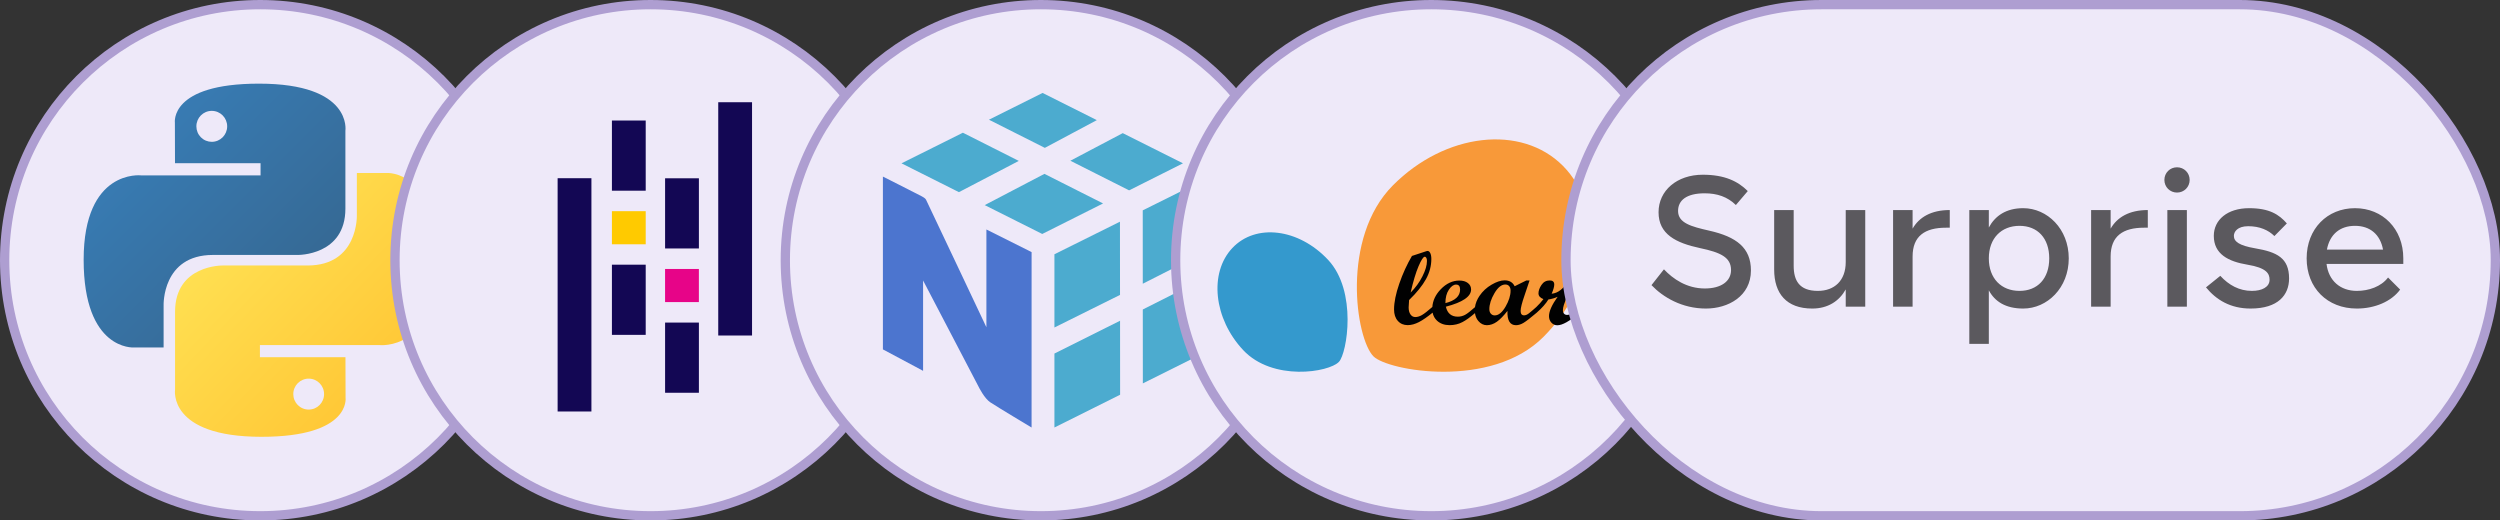
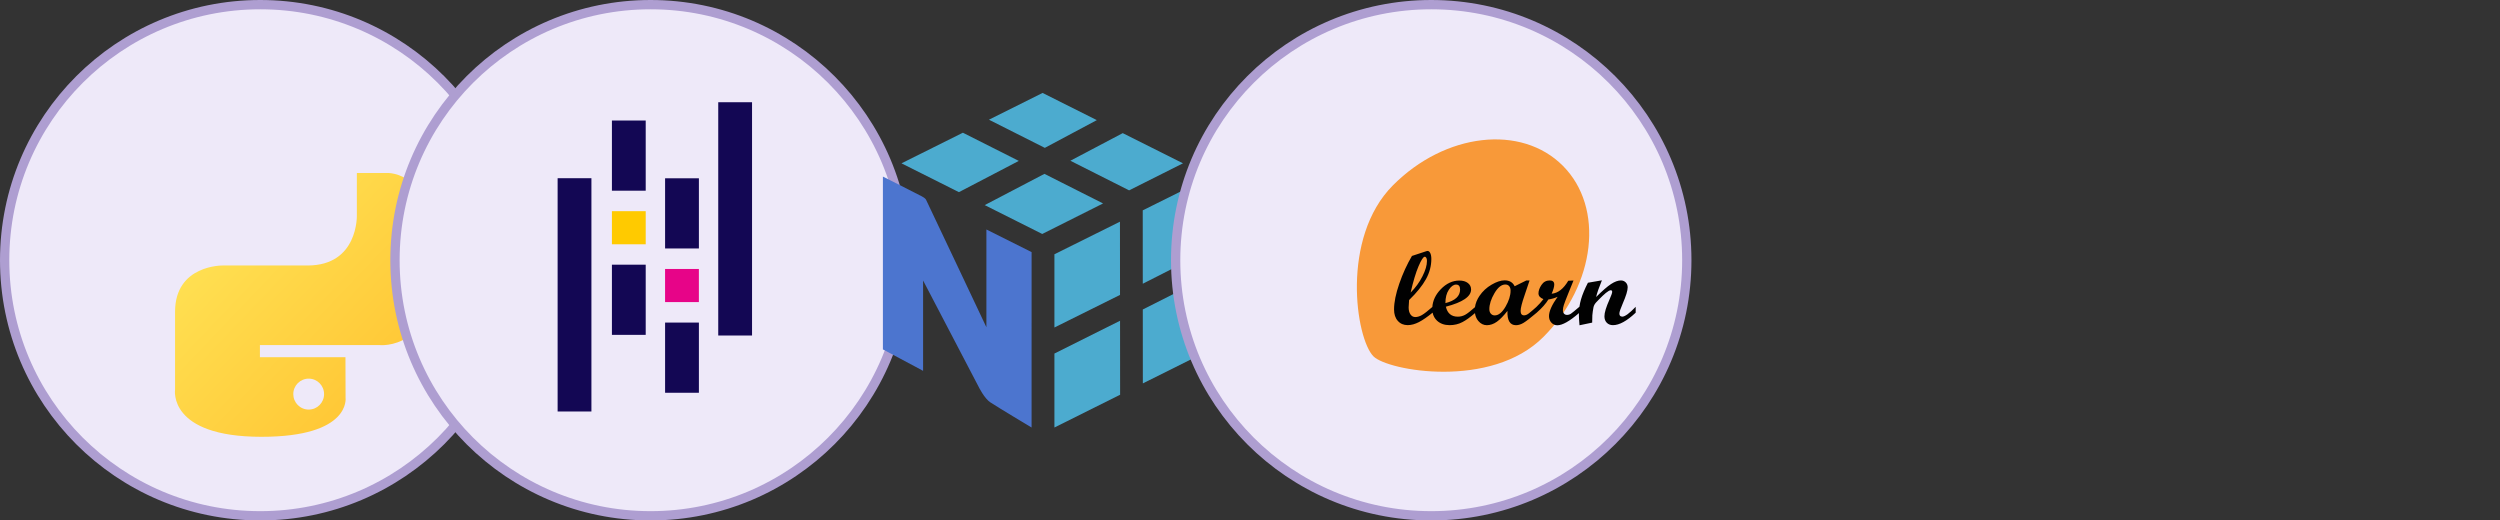
<svg xmlns="http://www.w3.org/2000/svg" fill="none" viewBox="0 0 269 56" height="56" width="269">
  <rect x="0" y="0" width="269" height="56" fill="#333333" stroke="none" />
  <circle stroke="#AE9ED1" fill="#EEE9F9" r="27.5" cy="28" cx="28" />
-   <path fill="url(#paint0_linear_205_670)" d="M27.863 9C18.216 9 18.818 13.206 18.818 13.206L18.83 17.563H28.036V18.87H15.171C15.171 18.87 9 18.165 9 27.951C9 37.735 14.388 37.389 14.388 37.389H17.604V32.848C17.604 32.848 17.43 27.432 22.906 27.432H32.035C32.035 27.432 37.165 27.516 37.165 22.448V14.07C37.165 14.07 37.944 9 27.863 9ZM22.787 11.929C23.703 11.929 24.444 12.674 24.444 13.595C24.444 14.515 23.703 15.26 22.787 15.26C22.569 15.26 22.354 15.217 22.153 15.134C21.951 15.05 21.769 14.928 21.615 14.773C21.461 14.618 21.339 14.434 21.256 14.232C21.173 14.03 21.13 13.813 21.13 13.595C21.13 12.674 21.871 11.929 22.787 11.929Z" />
  <path fill="url(#paint1_linear_205_670)" d="M28.138 47C37.785 47 37.183 42.794 37.183 42.794L37.171 38.437H27.966V37.13H40.829C40.829 37.13 47.002 37.834 47.002 28.049C47.002 18.265 41.614 18.612 41.614 18.612H38.398V23.152C38.398 23.152 38.571 28.567 33.096 28.567H23.966C23.966 28.567 18.836 28.484 18.836 33.551V41.93C18.836 41.93 18.057 47 28.138 47ZM33.215 44.07C32.997 44.071 32.781 44.028 32.58 43.944C32.379 43.861 32.196 43.738 32.042 43.583C31.889 43.429 31.767 43.245 31.683 43.043C31.6 42.841 31.558 42.624 31.558 42.405C31.558 41.486 32.299 40.741 33.215 40.741C34.13 40.741 34.871 41.485 34.871 42.405C34.871 43.327 34.13 44.07 33.215 44.07Z" />
  <circle stroke="#AE9ED1" fill="#EEE9F9" r="27.5" cy="28" cx="70" />
  <path fill="#130754" d="M65.842 12.968H69.478V20.519H65.842V12.968ZM65.842 28.48H69.478V36.031H65.842V28.48Z" />
  <path fill="#FFCA00" d="M65.842 22.723H69.478V26.285H65.842V22.723Z" />
  <path fill="#130754" d="M60 19.175H63.637V44.276H60V19.175ZM71.564 34.709H75.201V42.261H71.564V34.709ZM71.564 19.184H75.201V26.735H71.564V19.184Z" />
  <path fill="#E70488" d="M71.562 28.941H75.199V32.504H71.562V28.941Z" />
  <path fill="#130754" d="M77.283 11H80.92V36.101H77.283V11Z" />
-   <circle stroke="#AE9ED1" fill="#EEE9F9" r="27.5" cy="28" cx="112" />
  <path fill="#4CABCF" d="M109.622 17.314L103.606 14.28L97 17.574L103.181 20.675L109.622 17.314ZM112.381 18.707L118.69 21.891L112.145 25.175L105.955 22.069L112.381 18.707ZM120.807 14.325L127.289 17.573L121.492 20.483L115.171 17.295L120.807 14.325ZM118.018 12.925L112.182 10L106.41 12.88L112.424 15.91L118.018 12.925ZM113.456 38.041V46L120.524 42.474L120.518 34.512L113.456 38.041ZM120.514 31.732L120.507 23.854L113.456 27.358V35.239L120.514 31.732ZM129 30.257V38.247L122.97 41.254L122.965 33.3L129 30.257ZM129 27.463V19.632L122.959 22.634L122.963 30.529L129 27.463Z" />
  <path fill="#4C75CF" d="M111 27.126L106.137 24.691V35.212C106.137 35.212 100.185 22.611 99.636 21.478C99.565 21.331 99.273 21.172 99.198 21.132C98.126 20.575 95 19 95 19V37.595L99.324 39.903V30.179C99.324 30.179 105.211 41.438 105.272 41.562C105.333 41.685 105.921 42.87 106.554 43.288C107.393 43.843 110.998 46 110.998 46L111 27.126Z" />
  <circle stroke="#AE9ED1" fill="#EEE9F9" r="27.5" cy="28" cx="154" />
  <path fill="white" d="M158.5 28.009C158.552 28.09 158.576 28.194 158.576 28.317C158.576 28.441 158.545 28.553 158.483 28.657C158.421 28.761 158.332 28.846 158.211 28.904C158.094 28.961 157.96 28.992 157.812 28.992C157.564 28.992 157.378 28.934 157.248 28.819C157.117 28.703 157.034 28.533 157 28.306L157.32 28.248C157.337 28.391 157.389 28.503 157.468 28.576C157.551 28.653 157.664 28.692 157.812 28.692C157.96 28.692 158.07 28.657 158.142 28.591C158.215 28.526 158.249 28.445 158.249 28.352C158.249 28.271 158.218 28.206 158.153 28.159C158.108 28.128 157.998 28.086 157.822 28.036C157.585 27.97 157.423 27.913 157.33 27.863C157.237 27.812 157.169 27.747 157.124 27.658C157.079 27.569 157.052 27.477 157.052 27.373C157.052 27.276 157.072 27.192 157.11 27.11C157.148 27.03 157.203 26.964 157.268 26.91C157.32 26.868 157.385 26.833 157.471 26.806C157.557 26.779 157.65 26.764 157.75 26.764C157.898 26.764 158.029 26.787 158.142 26.837C158.256 26.883 158.338 26.949 158.394 27.033C158.449 27.114 158.483 27.226 158.504 27.365L158.187 27.411C158.173 27.303 158.132 27.215 158.063 27.153C157.994 27.091 157.898 27.06 157.771 27.06C157.623 27.06 157.516 27.087 157.454 27.141C157.392 27.195 157.358 27.261 157.358 27.334C157.358 27.381 157.372 27.423 157.396 27.461C157.423 27.5 157.465 27.531 157.52 27.558C157.551 27.569 157.647 27.6 157.805 27.65C158.032 27.72 158.191 27.774 158.283 27.816C158.373 27.859 158.445 27.924 158.497 28.005L158.5 28.009ZM160.038 28.564C159.952 28.653 159.849 28.695 159.722 28.695C159.563 28.695 159.436 28.63 159.34 28.503C159.243 28.375 159.192 28.163 159.192 27.878C159.192 27.593 159.243 27.388 159.343 27.261C159.443 27.134 159.577 27.064 159.739 27.064C159.846 27.064 159.938 27.099 160.014 27.172C160.09 27.245 160.142 27.354 160.172 27.496L160.486 27.442C160.448 27.226 160.365 27.06 160.234 26.945C160.104 26.829 159.935 26.771 159.729 26.771C159.563 26.771 159.415 26.814 159.274 26.902C159.137 26.987 159.03 27.118 158.965 27.292C158.896 27.465 158.862 27.666 158.862 27.897C158.862 28.252 158.941 28.526 159.099 28.715C159.257 28.904 159.467 29 159.725 29C159.932 29 160.107 28.931 160.252 28.792C160.393 28.653 160.482 28.46 160.517 28.217L160.2 28.171C160.176 28.352 160.124 28.483 160.038 28.572V28.564ZM160.792 28.942H161.115V26.814H160.792V28.942ZM160.792 26.416H161.115V26H160.792V26.416ZM163.108 26.81H162.691L161.927 27.677V26H161.604V28.938H161.927V28.094L162.154 27.851L162.784 28.938H163.183L162.382 27.6L163.108 26.81ZM163.438 26.416H163.761V26H163.438V26.416ZM163.438 28.942H163.761V26.814H163.438V28.942ZM164.955 28.618C164.897 28.626 164.849 28.634 164.814 28.634C164.766 28.634 164.728 28.626 164.704 28.607C164.68 28.587 164.659 28.564 164.649 28.537C164.639 28.506 164.632 28.441 164.632 28.341V27.095H164.955V26.814H164.632V26.069L164.312 26.285V26.814H164.074V27.095H164.312V28.321C164.312 28.537 164.326 28.68 164.35 28.745C164.377 28.815 164.422 28.869 164.484 28.907C164.549 28.95 164.639 28.969 164.756 28.969C164.828 28.969 164.907 28.958 165 28.938L164.952 28.618H164.955Z" />
  <path fill="#F89939" d="M166.081 36.244C171.71 30.584 172.647 22.345 168.17 17.844C163.694 13.344 155.504 14.286 149.875 19.946C144.246 25.606 145.874 36.425 147.786 38.345C149.331 39.9 160.452 41.904 166.081 36.244Z" />
-   <path fill="#3499CD" d="M142.895 27.951C139.725 24.575 135.112 24.012 132.592 26.695C130.073 29.382 130.6 34.298 133.77 37.674C136.94 41.054 142.996 40.074 144.073 38.93C144.943 38.002 146.068 31.328 142.895 27.951Z" />
  <path fill="#010101" d="M174.549 34.065C174.346 34.065 174.245 33.956 174.245 33.735C174.245 33.569 174.367 33.208 174.608 32.656C174.96 31.849 175.138 31.27 175.138 30.917C175.138 30.706 175.069 30.528 174.929 30.388C174.789 30.247 174.615 30.176 174.406 30.176C174.099 30.176 173.746 30.303 173.349 30.562C172.951 30.821 172.417 31.285 171.744 31.958C171.842 31.522 172.051 30.924 172.365 30.163L170.861 30.422C170.52 31.083 170.272 31.678 170.118 32.208C170.042 32.466 169.986 32.734 169.947 33.005C169.476 33.414 169.169 33.66 169.037 33.75C168.901 33.841 168.758 33.884 168.611 33.884C168.475 33.884 168.367 33.838 168.287 33.747C168.207 33.657 168.168 33.532 168.168 33.379C168.168 33.214 168.203 33.024 168.273 32.809C168.343 32.594 168.496 32.189 168.737 31.594L169.309 30.185L168.747 30.207C168.238 31.073 167.641 31.541 166.958 31.606C167.143 31.176 167.237 30.846 167.237 30.615C167.237 30.322 167.076 30.176 166.755 30.176C166.375 30.176 166.079 30.335 165.866 30.656C165.65 30.977 165.541 31.279 165.541 31.562C165.541 31.846 165.719 32.046 166.072 32.186C165.841 32.488 165.583 32.772 165.304 33.04C164.973 33.333 164.715 33.557 164.526 33.703C164.334 33.856 164.156 33.931 163.996 33.931C163.745 33.931 163.619 33.772 163.619 33.457C163.619 33.143 163.759 32.6 164.038 31.79L164.582 30.176H164.237L162.977 30.799C162.772 30.378 162.412 30.166 161.899 30.166C161.491 30.166 161.024 30.322 160.493 30.631C159.963 30.939 159.527 31.341 159.189 31.843C158.927 32.23 158.767 32.635 158.707 33.052C158.233 33.476 157.877 33.75 157.64 33.878C157.392 34.009 157.134 34.074 156.862 34.074C156.168 34.074 155.739 33.716 155.575 32.999C157.385 32.526 158.289 31.909 158.289 31.148C158.289 30.861 158.174 30.631 157.943 30.453C157.713 30.275 157.406 30.188 157.026 30.188C156.29 30.188 155.62 30.503 155.017 31.132C154.469 31.703 154.172 32.335 154.12 33.03C153.621 33.47 153.244 33.76 153 33.9C152.749 34.043 152.512 34.115 152.292 34.115C152.072 34.115 151.898 34.021 151.769 33.834C151.636 33.647 151.57 33.395 151.57 33.074C151.57 32.931 151.587 32.669 151.619 32.285C152.442 31.488 153.045 30.74 153.433 30.039C153.82 29.337 154.012 28.611 154.012 27.863C154.012 27.598 153.973 27.39 153.897 27.234C153.82 27.078 153.722 27 153.604 27C153.579 27 153.541 27.006 153.492 27.022L151.926 27.539C151.392 28.449 150.935 29.443 150.562 30.525C150.188 31.603 150 32.529 150 33.298C150 33.813 150.133 34.221 150.405 34.526C150.673 34.832 151.029 34.984 151.469 34.984C151.852 34.984 152.254 34.875 152.676 34.657C153.098 34.439 153.586 34.099 154.148 33.641C154.71 33.183 154.148 33.635 154.148 33.635C154.214 33.981 154.375 34.271 154.626 34.508C154.971 34.825 155.421 34.987 155.979 34.987C156.482 34.987 156.939 34.879 157.354 34.66C157.755 34.452 158.205 34.124 158.707 33.691C158.749 34.015 158.868 34.296 159.067 34.536C159.321 34.838 159.628 34.991 159.988 34.991C160.347 34.991 160.717 34.866 161.066 34.617C161.414 34.367 161.791 33.978 162.203 33.454C162.164 34.48 162.471 34.991 163.12 34.991C163.379 34.991 163.651 34.907 163.933 34.738C164.216 34.57 164.687 34.205 165.346 33.647C165.918 33.143 166.337 32.669 166.605 32.226C166.968 32.17 167.3 32.074 167.603 31.933C166.982 32.803 166.672 33.498 166.672 34.015C166.672 34.296 166.759 34.529 166.93 34.716C167.101 34.903 167.314 35 167.565 35C168.112 35 168.89 34.561 169.895 33.691C169.895 33.76 169.888 33.825 169.888 33.894C169.888 34.137 169.913 34.505 169.954 35L171.318 34.713C171.318 34.383 171.325 34.121 171.336 33.925C171.357 33.663 171.399 33.376 171.458 33.065C171.496 32.881 171.59 32.706 171.741 32.541L172.086 32.183C172.211 32.052 172.334 31.933 172.442 31.831C172.571 31.709 172.686 31.606 172.787 31.522C172.902 31.432 173.003 31.357 173.091 31.307C173.185 31.257 173.262 31.229 173.317 31.229C173.418 31.229 173.471 31.288 173.471 31.407C173.471 31.525 173.373 31.799 173.181 32.233C172.818 33.04 172.637 33.641 172.637 34.034C172.637 34.324 172.721 34.554 172.892 34.729C173.059 34.9 173.282 34.987 173.558 34.987C174.235 34.987 175.051 34.539 176 33.644V33.012C175.327 33.719 174.842 34.074 174.542 34.074L174.549 34.065ZM151.783 31.482C152.062 30.263 152.348 29.319 152.637 28.642C152.927 27.966 153.15 27.626 153.3 27.626C153.37 27.626 153.429 27.667 153.475 27.751C153.52 27.832 153.541 27.944 153.541 28.078C153.541 28.543 153.38 29.094 153.052 29.739C152.728 30.381 152.302 30.964 151.783 31.482ZM155.896 31.176C156.143 30.805 156.401 30.621 156.674 30.621C156.96 30.621 157.106 30.799 157.106 31.151C157.106 31.865 156.579 32.351 155.526 32.616C155.526 32.024 155.648 31.544 155.896 31.176ZM161.994 32.999C161.631 33.626 161.24 33.937 160.832 33.937C160.664 33.937 160.525 33.875 160.417 33.753C160.309 33.632 160.253 33.47 160.253 33.27C160.253 32.747 160.438 32.17 160.804 31.547C161.17 30.924 161.561 30.612 161.973 30.612C162.144 30.612 162.283 30.668 162.384 30.787C162.485 30.902 162.538 31.064 162.538 31.27C162.538 31.799 162.356 32.376 161.994 33.002V32.999Z" />
-   <rect stroke="#AE9ED1" fill="#EEE9F9" rx="27.5" height="55" width="100" y="0.5" x="168.5" />
-   <path fill="#5B595E" d="M178.46 22.84C178.46 20.5 180.44 18.8 183.22 18.8C185.6 18.8 187.02 19.52 188.06 20.56L186.78 22.06C185.88 21.18 184.78 20.8 183.42 20.8C181.46 20.8 180.56 21.56 180.56 22.7C180.56 24 181.98 24.38 183.92 24.82C186.84 25.48 188.4 26.66 188.4 29.1C188.4 31.88 185.94 33.2 183.56 33.2C180.98 33.2 178.94 31.98 177.7 30.68L179.04 28.98C180 30 181.48 31.04 183.44 31.04C185.2 31.04 186.26 30.26 186.26 29.06C186.26 27.68 185.12 27.16 182.94 26.7C180.32 26.14 178.46 25.2 178.46 22.84ZM200.7 33H198.6V31.14C197.9 32.4 196.68 33.2 195 33.2C192.22 33.2 190.9 31.58 190.9 29V22.6H193V28.6C193 30.18 193.6 31.3 195.6 31.3C197.38 31.3 198.6 30.2 198.6 28.2V22.6H200.7V33ZM209.795 24.5H209.395C207.115 24.5 205.795 25.4 205.795 27.6V33H203.695V22.6H205.795V24.6C206.495 23.38 207.795 22.6 209.795 22.6V24.5ZM213.998 27.8C213.998 29.98 215.358 31.3 217.298 31.3C219.238 31.3 220.498 29.98 220.498 27.8C220.498 25.62 219.238 24.3 217.298 24.3C215.358 24.3 213.998 25.62 213.998 27.8ZM211.898 37V22.6H213.998V24.48C214.678 23.22 215.858 22.4 217.698 22.4C220.278 22.4 222.598 24.62 222.598 27.8C222.598 30.98 220.278 33.2 217.698 33.2C215.798 33.2 214.638 32.44 213.998 31.24V37H211.898ZM231.104 24.5H230.704C228.424 24.5 227.104 25.4 227.104 27.6V33H225.004V22.6H227.104V24.6C227.804 23.38 229.104 22.6 231.104 22.6V24.5ZM232.887 19.36C232.887 18.6 233.487 18 234.247 18C235.007 18 235.607 18.6 235.607 19.36C235.607 20.12 235.007 20.72 234.247 20.72C233.487 20.72 232.887 20.12 232.887 19.36ZM233.207 22.6H235.307V33H233.207V22.6ZM238.205 25.38C238.205 23.66 239.665 22.4 242.005 22.4C244.185 22.4 245.225 23.08 246.065 24.04L244.725 25.4C244.085 24.76 243.145 24.34 241.905 24.34C240.745 24.34 240.365 24.94 240.365 25.38C240.365 25.98 240.905 26.42 242.665 26.72C245.005 27.12 246.305 27.76 246.305 29.96C246.305 31.74 245.125 33.2 242.165 33.2C239.985 33.2 238.465 32.26 237.365 30.92L238.905 29.68C239.825 30.68 240.945 31.3 242.305 31.3C243.365 31.3 244.205 30.9 244.205 30.1C244.205 29.44 243.885 28.82 241.825 28.48C239.765 28.14 238.205 27.34 238.205 25.38ZM256.415 26.86C256.115 25.24 255.035 24.3 253.395 24.3C251.755 24.3 250.675 25.24 250.375 26.86H256.415ZM248.195 27.8C248.195 24.62 250.415 22.4 253.395 22.4C256.375 22.4 258.595 24.62 258.595 27.8V28.4H250.335C250.555 30.22 251.835 31.3 253.595 31.3C254.875 31.3 256.215 30.84 256.955 29.86L258.255 31.16C257.315 32.44 255.535 33.2 253.595 33.2C250.415 33.2 248.195 30.98 248.195 27.8Z" />
  <defs>
    <linearGradient gradientUnits="userSpaceOnUse" y2="31.174" x2="31.54" y1="12.321" x1="12.652" id="paint0_linear_205_670">
      <stop stop-color="#387EB8" />
      <stop stop-color="#366994" offset="1" />
    </linearGradient>
    <linearGradient gradientUnits="userSpaceOnUse" y2="43.707" x2="44.493" y1="24.378" x1="24.212" id="paint1_linear_205_670">
      <stop stop-color="#FFE052" />
      <stop stop-color="#FFC331" offset="1" />
    </linearGradient>
  </defs>
</svg>